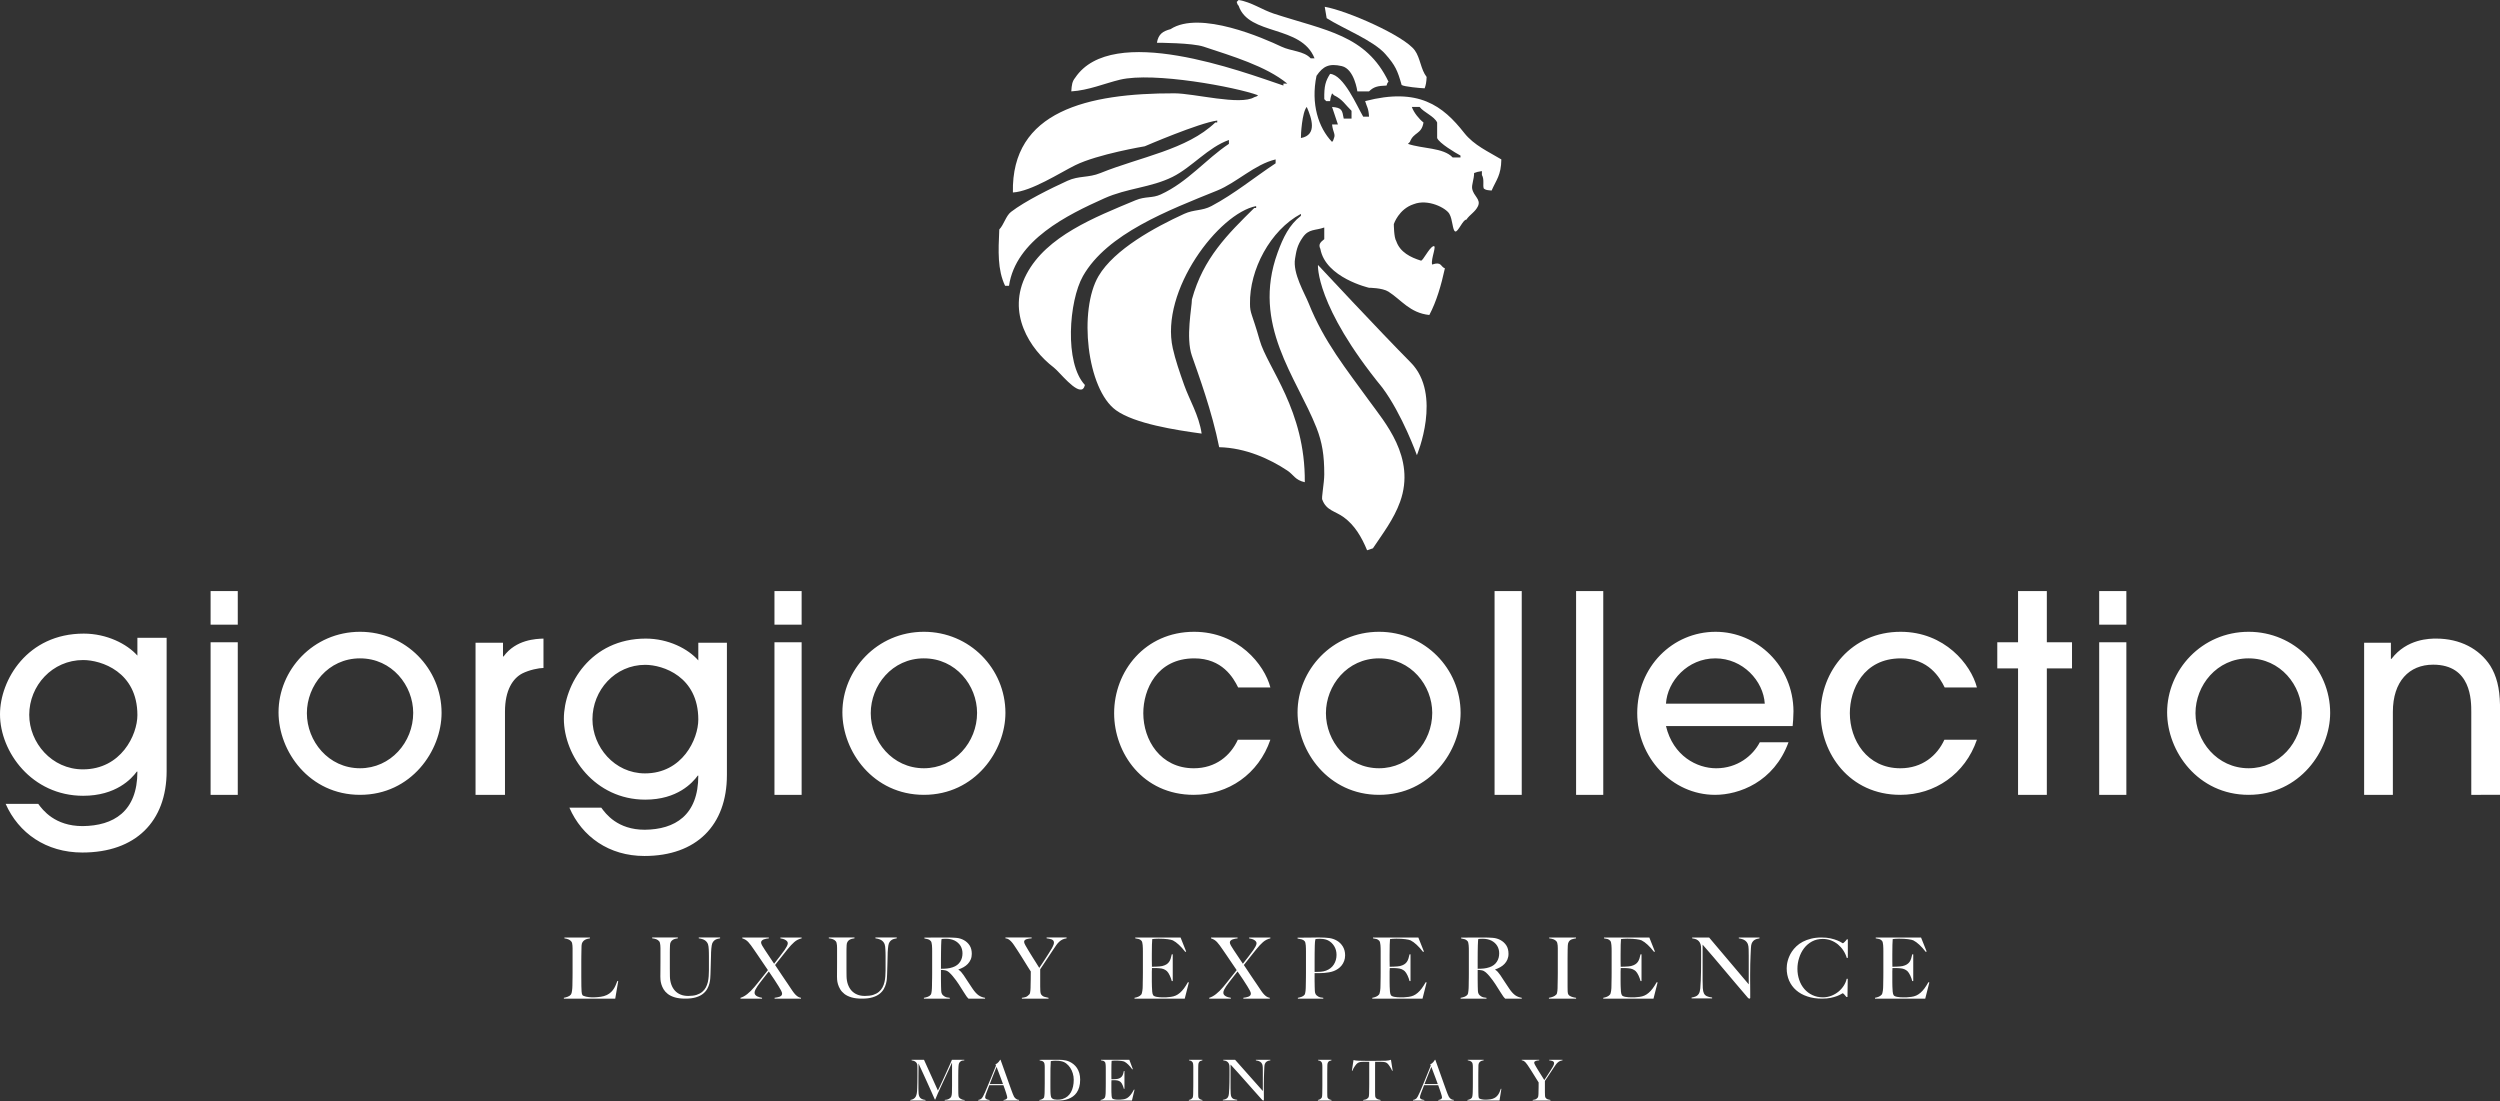
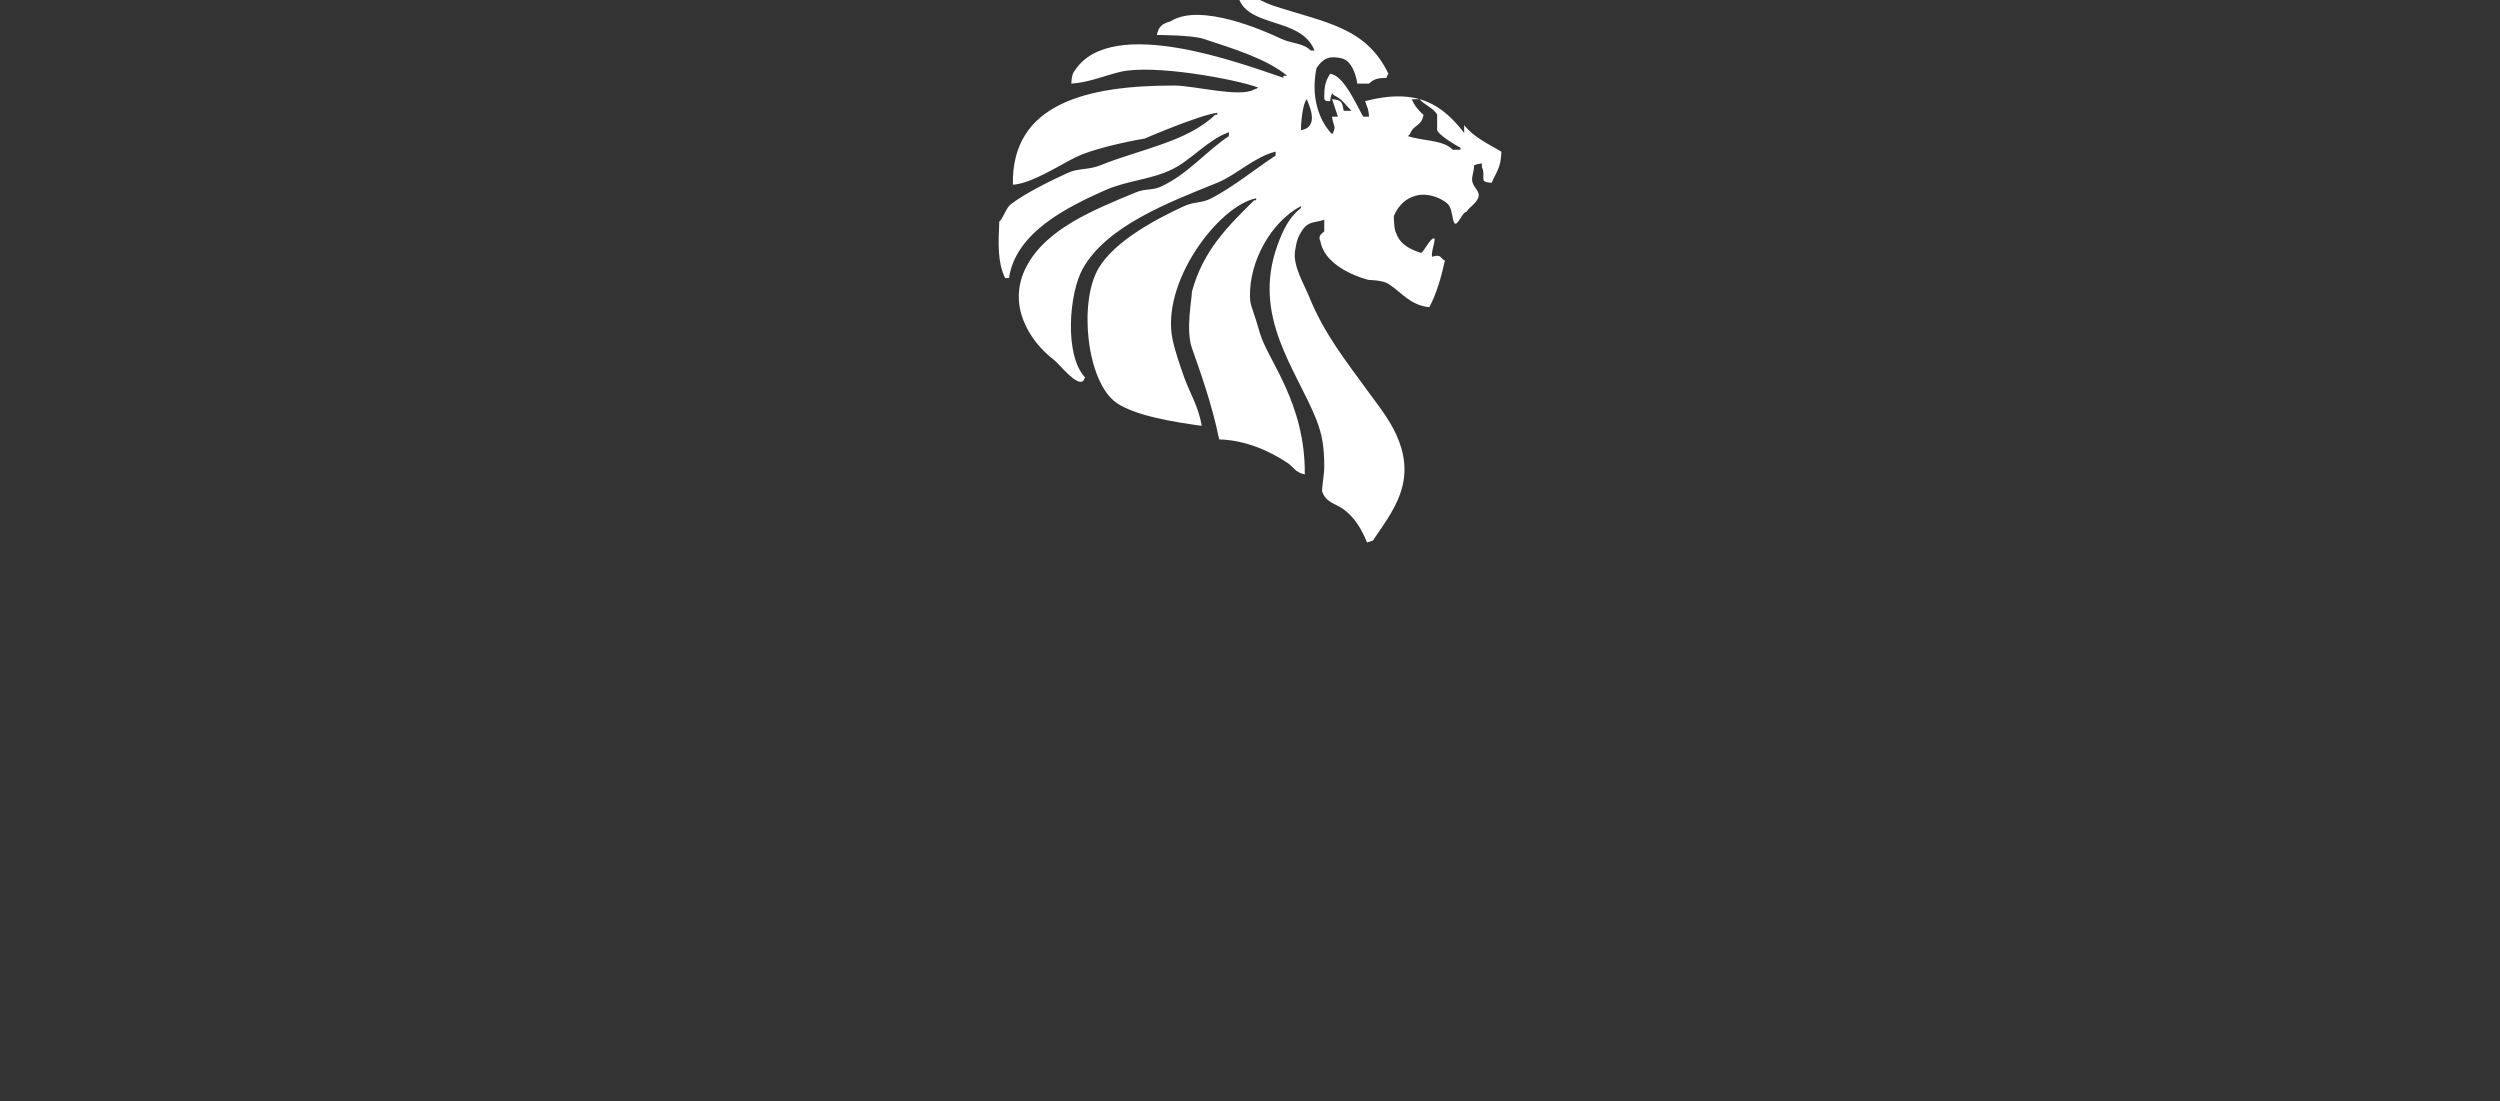
<svg xmlns="http://www.w3.org/2000/svg" width="370" height="163" viewBox="0 0 370 163">
  <rect x="0" y="0" width="370" height="163" fill="#333333" stroke="none" />
  <g fill="#FFF" fill-rule="evenodd">
-     <path d="M193.043 27.268c.097.293.192.588.287.88 5.313.102 5.402-1.468 7.747-4.104.02-.91.042-1.848-.283-2.346v-.584h-.862c-.552.451.033 1.598-.29 2.344-.315.739-1.3 1.601-1.723 2.344h-.86v-1.171c-2.07.333-2.617 1.677-4.016 2.637M202.972 27.333c-.507.792-.26 1.577-.88 2.198.189.542.06.309.295.63.046.08 5.062-3.66 6.743-4.398v-.627c-2.539-.011-5.138.608-6.158 2.197" />
-     <path d="M216.701 19.668c-3.159-4.016-6.748-6.76-14.66-4.704.27.92.499 1.006.575 2.302h-.863c-.916-1.55-2.873-6.185-4.899-6.333-.668 1.065-.896 1.751-.861 3.741l.287.29h.574c.087-.671.133-.715.29-1.152.093.096.19.191.288.289 1.286.614 1.662 1.401 2.595 2.301v1.15h-1.155c-.237-1.266-.25-1.6-1.728-1.725.288.862.574 1.725.866 2.59h-.866c.127 1.174.538 1.412.288 2.012-.182.505-.056.279-.288.577-2.024-2.123-3.16-5.631-2.302-9.782.972-1.432 1.872-1.872 3.742-1.44 1.871.432 2.303 3.741 2.303 3.741h1.729c.667-.656 1.252-.826 2.593-.863.182-.505.054-.282.288-.575-3.312-6.923-9.292-7.561-16.991-10.074-1.689-.552-3.313-1.71-5.186-2.013-.096.096-.195.19-.29.288.184.503.056.277.29.575 1.513 4.45 9.268 2.8 11.232 7.77h-.574c-1.006-1.105-2.863-1.036-4.323-1.728-2.53-1.199-12.06-5.426-16.416-2.59-1.145.31-1.79.72-2.018 2.014.192 0 5.207.007 6.915.576 4.215 1.403 9.223 2.872 12.383 5.468h-.573v.289c-6.08-2.045-25.334-9.343-30.821-1.153-.438.546-.514 1.034-.573 2.016 2.527-.146 4.942-1.184 7.198-1.728 4.98-1.199 17.185 1.094 20.45 2.304-.295.231-.079.1-.575.287-2.083 1.245-8.88-.57-11.81-.576-12.846-.02-24.16 2.606-23.906 14.677 2.723-.159 6.933-2.9 9.216-4.03 3.329-1.646 10.296-2.806 10.296-2.806s8.047-3.469 10.73-3.812v.288h-.29c-4.194 4.035-11.12 5.102-16.991 7.481-1.82.737-3.169.365-4.895 1.152-2.376 1.084-6.292 3.011-8.353 4.606-.747.576-1.057 1.911-1.727 2.589-.15 3.228-.275 5.968.861 8.345h.577c.994-6.772 8.652-10.502 14.114-12.951 3.37-1.511 6.882-1.58 10.08-3.164 2.863-1.42 5.278-4.39 8.352-5.469v.575c-3.424 2.272-6.072 5.64-10.08 7.483-1.299.597-2.252.241-3.746.865-6.079 2.533-13.162 5.309-16.128 10.933-3.021 5.739.517 11.14 4.033 13.814.825.626 3.323 3.916 4.32 3.164.232-.291.103-.077.291-.573-3.056-3.253-2.374-12.438-.29-16.116 3.559-6.286 12.677-9.75 19.871-12.662 2.862-1.158 5.55-3.88 8.643-4.607v.578c-3.078 2.03-6.094 4.522-9.506 6.33-1.386.735-2.543.47-4.031 1.151-4.307 1.974-10.333 5.24-12.672 9.21-2.962 5.027-1.755 16.724 2.59 19.857 2.756 1.983 8.81 2.929 12.67 3.452-.393-2.712-1.8-4.965-2.588-7.193-.668-1.881-1.3-3.72-1.682-5.43-1.914-8.53 6.826-19.994 12.336-21.046v.287h-.285c-3.892 3.846-7.553 7.408-9.22 13.527 0 1.15-.94 5.631 0 8.345.943 2.712 2.976 8.209 4.034 13.524 3.93.09 7.518 1.752 10.08 3.453.97.642 1.133 1.406 2.592 1.729.101-10.663-5.532-16.957-6.672-21.001-1.15-4.044-1.438-3.959-1.438-5.398-.098-5.032 3-10.895 7.536-13.316v.289c-1.714 1.32-2.628 3.188-3.455 5.465-3.88 10.659 2.82 18.433 5.76 25.901.853 2.175 1.156 4.103 1.15 6.908-.001 1.292-.453 3.552-.286 3.742.593 1.612 1.905 1.67 3.166 2.59 1.602 1.166 2.634 2.889 3.459 4.892.285-.098.572-.191.864-.289 1.406-2.122 3.094-4.29 4.029-6.906 2.347-6.565-2.326-11.797-4.608-14.965-3.347-4.646-6.639-8.656-8.93-14.39-.585-1.474-2.393-4.45-2.013-6.62.18-1.018.258-1.898 1.152-3.163.89-1.267 1.845-.961 3.168-1.438v1.725c-.62.482-.888.811-.577 1.44.763 4.273 7.2 5.756 7.2 5.756s1.973-.002 2.881.577c1.896 1.205 3.162 3.149 6.046 3.452 1.059-1.998 1.754-4.395 2.304-6.908-.667-.227-.458-1.058-1.89-.556-.232-.819.798-2.994.151-2.707-.648.289-1.523 2.213-1.814 2.123-1.501-.469-3.08-1.227-3.647-2.888-.355-.53-.358-2.52-.358-2.52s.72-2.227 2.95-2.949c2.1-.817 4.764.562 5.265 1.426.504.86.46 2.462.87 2.616.417.153 1.155-1.807 1.644-1.74.535-.792 1.306-1.122 1.729-2.013.46-1.028-.666-1.459-.865-2.59-.1-.546.29-1.418.287-2.303.434-.154.485-.194 1.154-.287v.576c.402.667.084 1.574.286 2.014.339.23.484.223 1.152.288.694-1.604 1.4-2.226 1.44-4.607-1.9-1.148-4.043-2.079-5.5-3.926m-24.164.761c-.02-.471.169-3.83.865-4.602.718 1.64 1.602 4.157-.865 4.602m23.615 2.88h-1.15c-1.374-1.484-4.51-1.277-6.624-2.016l.286-.287c.574-1.503 1.724-1.088 2.015-2.877-.65-.506-1.43-1.456-1.727-2.302h1.153c.626.811 2.166 1.378 2.594 2.302v2.3c.3.761 2.717 2.202 3.453 2.593" />
-     <path d="M205.048 8.02c1.455 1.663 1.78 2.384 2.396 4.561.373.245 2.673.461 3.404.49.175-.485.26-.884.293-1.682-.871-1.1-.93-2.8-1.743-3.928-1.559-2.174-10.067-5.898-13.338-6.456.094.562.19 1.123.286 1.684 2.416 1.54 6.929 3.296 8.702 5.33M195.057 39.212s-.418 5.98 9.53 18.16c2.942 3.94 5.113 9.992 5.113 9.992s3.784-8.97-.91-13.712c-4.694-4.74-13.733-14.44-13.733-14.44M91.054 147.799h-7.603v-.125c.196-.034.39-.09.585-.164.195-.076.347-.18.456-.314.039-.05.073-.124.102-.22.026-.097.05-.208.064-.332.016-.126.03-.259.041-.395.013-.138.018-.279.018-.41 0-.119.002-.275.006-.477.003-.2.009-.424.012-.661.003-.24.006-.485.006-.735v-3.609c0-.152-.006-.29-.018-.42-.011-.129-.029-.245-.052-.347-.026-.1-.061-.18-.107-.236-.112-.144-.26-.256-.445-.33-.186-.076-.38-.122-.586-.15v-.124h3.778v.125c-.101.015-.225.04-.367.073-.143.036-.277.09-.402.166-.128.074-.236.183-.328.32-.089.137-.139.318-.146.547-.009.29-.015.56-.018.802-.006.245-.009.482-.013.72-.003.232-.005.477-.005.727v2.29c0 .216.002.44.005.67.004.23.005.49.005.773.01.27.02.523.031.77.013.24.056.422.126.54.03.04.093.083.19.124.094.042.206.077.34.106.137.031.28.055.441.075.157.023.315.032.473.032.064 0 .163-.002.304-.005.136-.004.288-.014.456-.027.164-.012.334-.031.508-.056.173-.025.327-.058.464-.099.314-.093.577-.214.784-.366.212-.15.39-.324.541-.52.15-.197.277-.41.379-.643.102-.229.2-.472.297-.722l.119.039M105.832 139.109c-.183.117-.326.292-.427.532-.026.06-.05.153-.07.287-.021.132-.04.284-.058.459-.017.172-.028.355-.038.55-.008.194-.012.387-.012.576l-.033 1.19c-.01.44-.027.935-.044 1.49-.01.154-.021.355-.032.592-.012.242-.052.495-.122.765-.067.267-.175.537-.325.805-.148.268-.358.512-.631.73-.272.22-.619.391-1.043.521-.426.13-.947.193-1.567.193-.612 0-1.13-.06-1.55-.186-.42-.125-.765-.292-1.04-.502-.27-.212-.48-.442-.63-.694-.148-.253-.26-.502-.33-.742-.072-.248-.114-.468-.128-.67-.012-.205-.02-.354-.02-.454 0-.232.003-.534.008-.904.002-.374.007-.787.007-1.24v-2.095c0-.15-.007-.288-.02-.415-.014-.13-.033-.247-.057-.349-.026-.103-.065-.183-.114-.24-.122-.142-.266-.243-.44-.305-.174-.063-.373-.104-.594-.13v-.123h3.796v.123c-.116.016-.245.042-.382.073-.134.035-.258.086-.369.156-.11.07-.202.17-.279.292-.077.124-.12.281-.127.473-.01.213-.015.402-.02.57-.005.164-.005.323-.005.483v2.465c0 .19 0 .375.005.554.005.176.006.365.006.563.008.437.077.836.204 1.196s.306.664.535.918c.229.25.51.446.842.581.333.138.71.204 1.133.204.485 0 .895-.054 1.232-.159.335-.11.614-.257.839-.447.225-.19.404-.41.537-.658.13-.247.229-.512.293-.794.063-.28.106-.568.126-.86.021-.293.033-.582.033-.862v-2.108c0-.164-.004-.334-.007-.507-.005-.173-.01-.34-.017-.496-.01-.156-.024-.304-.041-.442-.017-.135-.043-.244-.075-.328-.085-.23-.233-.417-.44-.563-.207-.145-.517-.245-.925-.304v-.123h3.16v.123c-.313.042-.562.12-.744.236M117.557 139.421c-.314.272-.648.63-1.001 1.075-.136.168-.287.358-.451.566l-.5.629c-.17.21-.33.412-.482.607-.153.199-.29.373-.41.523.03.05.1.152.203.302.105.15.227.33.362.542l.446.669c.162.241.315.47.465.687l.403.592c.12.176.209.31.266.4.16.245.308.463.44.655.132.193.263.357.39.497.129.137.263.25.4.34.136.086.288.144.455.17v.124h-3.903v-.125c.111-.018.233-.037.36-.059.132-.02.25-.05.362-.093.114-.043.207-.1.279-.176.071-.075.108-.17.108-.289 0-.117-.054-.274-.157-.47-.105-.199-.226-.405-.362-.623-.184-.3-.396-.631-.631-.988-.237-.355-.508-.755-.814-1.2-.129.159-.27.335-.422.528-.153.193-.306.39-.458.585-.154.198-.3.387-.44.572-.14.185-.258.348-.356.49-.113.168-.213.337-.3.502-.09.17-.133.328-.133.478 0 .117.036.222.11.31.072.087.163.16.276.22.112.057.233.104.36.137.13.032.25.058.362.076v.125h-3.192v-.125c.321-.094.654-.274 1-.548.346-.27.699-.623 1.06-1.05.12-.14.27-.324.447-.546.176-.223.36-.452.552-.69.195-.241.38-.472.555-.698.177-.227.326-.416.446-.567-.047-.065-.159-.227-.33-.483l-.585-.862c-.219-.319-.43-.632-.644-.95-.215-.313-.385-.563-.513-.747-.168-.242-.319-.456-.451-.64-.134-.184-.263-.342-.387-.472-.123-.13-.258-.24-.396-.328-.142-.087-.305-.16-.49-.218v-.125h3.929v.125c-.106.009-.226.025-.362.05-.137.023-.26.058-.374.1-.112.042-.208.1-.288.176-.08.078-.12.172-.12.289 0 .118.055.272.169.465.11.193.24.398.384.615l.615.925.758 1.139c.266-.319.537-.667.814-1.046.278-.375.52-.702.73-.979.096-.134.2-.302.312-.503.112-.199.17-.37.17-.503 0-.118-.038-.217-.114-.3-.077-.086-.17-.156-.28-.216-.106-.058-.227-.104-.354-.139-.13-.032-.244-.058-.35-.073v-.125h3.146v.125c-.41.091-.771.274-1.084.546M131.973 139.109c-.18.117-.325.292-.426.532-.027.06-.05.153-.07.287-.022.132-.041.284-.058.459-.017.172-.03.355-.039.55-.007.194-.014.387-.014.576-.007.357-.019.755-.03 1.19-.011.44-.027.935-.045 1.49-.007.154-.02.355-.032.592-.011.242-.052.495-.122.765-.067.267-.175.537-.325.805-.147.268-.358.512-.629.73-.271.22-.62.391-1.045.521-.426.13-.949.193-1.568.193-.61 0-1.129-.06-1.548-.186-.42-.125-.768-.292-1.04-.502-.27-.212-.48-.442-.629-.694-.15-.253-.26-.502-.332-.742-.072-.248-.114-.468-.128-.67-.013-.205-.019-.354-.019-.454 0-.232.002-.534.006-.904.006-.374.006-.787.006-1.24v-2.095c0-.15-.006-.288-.017-.415-.015-.13-.034-.247-.058-.349-.026-.103-.064-.183-.114-.24-.12-.142-.267-.243-.44-.305-.174-.063-.374-.104-.594-.13v-.123h3.8v.123c-.121.016-.246.042-.385.073-.135.035-.258.086-.367.156-.113.07-.205.17-.282.292-.075.124-.117.281-.127.473-.01.213-.015.402-.021.57-.004.164-.004.323-.004.483v2.465c0 .19 0 .375.004.554.006.176.007.365.007.563.009.437.077.836.204 1.196.13.36.306.664.535.918.23.25.51.446.842.581.333.138.71.204 1.133.204.486 0 .895-.054 1.232-.159.335-.11.617-.257.841-.447.224-.19.402-.41.533-.658.134-.247.231-.512.295-.794.065-.28.107-.568.126-.86.022-.293.034-.582.034-.862v-2.108c0-.164-.005-.334-.008-.507-.004-.173-.01-.34-.02-.496-.007-.156-.02-.304-.036-.442-.018-.135-.045-.244-.076-.328-.086-.23-.234-.417-.44-.563-.208-.145-.518-.245-.923-.304v-.123h3.157v.123c-.313.042-.561.12-.744.236M143.335 147.799c-.07-.074-.126-.13-.157-.17-.032-.038-.066-.082-.108-.131-.04-.051-.09-.123-.148-.22-.059-.095-.154-.242-.283-.435-.15-.23-.285-.444-.4-.633-.116-.187-.234-.373-.353-.557-.119-.183-.25-.37-.388-.558-.14-.19-.306-.4-.499-.635-.158-.192-.331-.371-.52-.54-.187-.168-.385-.271-.59-.313-.154-.032-.27-.05-.349-.05-.07 0-.163-.003-.278-.012v1.416c0 .404.006.744.014 1.016.01.27.015.5.024.693.008.192.054.351.133.478.063.108.187.218.37.33.184.113.438.179.765.197v.124h-3.829v-.124c.2-.035.391-.086.576-.152.182-.067.324-.167.428-.3.04-.05.074-.127.097-.228.023-.1.043-.212.055-.336.01-.129.022-.261.029-.4.008-.146.012-.286.012-.418 0-.118.002-.274.005-.476.004-.2.01-.423.014-.66.003-.239.005-.484.005-.734v-3.178c0-.15-.002-.3-.005-.456-.004-.154-.014-.3-.025-.44-.011-.138-.032-.264-.062-.377-.026-.111-.064-.193-.113-.242-.12-.136-.25-.227-.399-.27-.148-.047-.33-.086-.547-.121v-.124h.492c.271 0 .58-.002.923-.008.344-.004.686-.005 1.028-.005h.838c.534 0 1.009.017 1.425.05.414.035.792.146 1.137.337.352.194.633.455.85.786.216.332.322.747.322 1.248 0 .311-.053.587-.161.836-.108.245-.251.464-.43.652-.179.186-.389.35-.628.484-.24.134-.491.244-.755.338v.037c.136.076.267.186.396.326.127.144.25.302.37.478.209.32.433.66.676 1.028.243.37.462.696.653.981.295.435.582.751.861.955.28.2.607.329.982.389v.124h-2.453zm-1.184-7.82c-.201-.326-.492-.585-.875-.78-.192-.09-.393-.158-.604-.2-.212-.04-.435-.063-.666-.063-.166 0-.304.006-.407.014l-.237.023c-.008.052-.018.097-.028.132-.007.04-.01.085-.017.144-.003.062-.007.142-.01.247-.005.104-.012.252-.019.446-.007.293-.014.623-.017.992-.005.367-.009.723-.009 1.067v1.379c.33 0 .635-.013.92-.042.28-.03.554-.092.817-.182.256-.085.475-.196.66-.34.184-.141.334-.302.45-.485.114-.179.198-.37.257-.582.055-.21.082-.428.082-.651 0-.42-.1-.793-.297-1.12zM157.239 139.05c-.17.083-.329.193-.474.328-.145.133-.283.29-.416.477-.13.185-.276.392-.428.628-.102.16-.246.376-.429.647-.183.273-.371.556-.563.85-.19.292-.379.573-.556.841-.18.27-.321.478-.423.63v2.523c0 .247.005.483.019.713.013.23.052.393.121.486.128.183.295.304.499.362.205.058.403.105.59.14v.124h-3.94v-.124c.22-.026.413-.066.58-.12.166-.057.343-.188.53-.396.045-.044.075-.115.097-.215.02-.101.038-.213.052-.339.011-.126.02-.26.025-.403.004-.142.006-.28.006-.414.008-.236.016-.512.019-.836.004-.321.008-.715.008-1.176-.019-.024-.07-.104-.154-.237l-.314-.497c-.123-.199-.26-.417-.41-.662-.148-.242-.297-.479-.44-.708-.147-.23-.282-.45-.412-.648-.126-.201-.233-.365-.318-.492-.163-.241-.312-.465-.441-.664-.135-.203-.267-.373-.404-.516-.136-.143-.271-.256-.402-.34-.134-.08-.284-.129-.457-.139v-.123h3.88v.123c-.128.01-.258.02-.385.04-.127.019-.247.042-.358.08-.112.038-.202.086-.269.152-.068.06-.104.147-.104.257 0 .109.065.275.188.497.124.22.253.447.39.671.094.15.202.336.333.547.127.213.269.442.421.679.155.24.312.483.467.737.157.251.304.49.443.715.11-.158.246-.36.408-.61l.493-.752c.168-.257.323-.502.473-.737.15-.234.262-.42.34-.554.043-.066.09-.143.141-.23.05-.088.101-.183.145-.279.049-.095.09-.192.123-.293.035-.104.051-.195.051-.278 0-.133-.034-.237-.102-.315-.068-.076-.156-.133-.26-.176-.11-.04-.226-.073-.354-.091-.128-.024-.252-.043-.37-.06v-.123h2.955v.123c-.24.036-.444.093-.614.177M175.342 147.799h-7.434v-.125c.202-.034.39-.09.563-.164.176-.076.318-.18.433-.314.04-.05.071-.124.095-.22.025-.097.048-.208.068-.332.02-.126.035-.259.044-.395.005-.138.011-.279.011-.41 0-.119.002-.275.005-.477.004-.2.01-.424.014-.661.003-.24.007-.485.007-.735v-3.183c0-.15-.004-.302-.007-.463-.004-.16-.014-.31-.026-.452-.011-.145-.032-.27-.061-.384-.028-.113-.066-.195-.115-.247-.122-.132-.25-.218-.388-.257-.138-.037-.317-.07-.535-.105v-.125h6.708l.824 2.072-.121.064c-.656-.846-1.272-1.416-1.846-1.712-.138-.066-.393-.123-.765-.174-.374-.052-.828-.076-1.361-.076-.172 0-.347.007-.53.02-.181.013-.315.027-.393.043-.018.133-.032.412-.045.83-.01.42-.017.904-.017 1.458v.805c0 .216.003.397.008.534.002.14.006.245.006.32v.139h.241c.122 0 .262-.003.42-.013.157-.007.317-.019.473-.03.157-.012.29-.03.395-.056.243-.061.446-.142.608-.24.16-.1.294-.222.395-.365.101-.142.184-.308.244-.497.059-.189.113-.399.163-.634h.144v3.958h-.144c-.066-.266-.163-.544-.299-.828-.134-.284-.271-.5-.418-.642-.13-.117-.286-.214-.466-.29-.184-.075-.397-.12-.64-.136-.122-.01-.223-.017-.303-.02-.081-.003-.162-.007-.244-.007h-.558c-.017.116-.025.29-.025.515v1.51c0 .133.003.264.008.384.002.122.006.222.006.307.005.27.021.522.042.761.018.238.066.417.14.535.073.115.247.2.522.251.274.048.575.074.897.074.138 0 .314-.004.53-.01.213-.011.439-.031.674-.064.258-.034.497-.099.717-.195.218-.096.43-.234.632-.41.201-.175.398-.393.59-.647.19-.256.383-.564.587-.922l.136.036M198.933 142.221c-.093.254-.217.475-.37.665-.153.192-.33.356-.535.498-.202.136-.409.247-.622.329-.22.085-.455.147-.705.19-.251.038-.502.073-.758.095-.253.019-.504.03-.743.03h-.64v1.176c0 .144.004.275.008.397.004.12.005.252.005.394l.024.689c.007.192.053.35.13.478.064.106.185.215.365.323.179.109.429.17.752.19v.124h-3.76v-.123c.196-.034.382-.086.564-.153.181-.066.32-.166.423-.3.038-.05.07-.127.091-.227.027-.1.044-.212.057-.336.011-.127.02-.26.028-.401.008-.144.01-.283.01-.414 0-.118.004-.275.009-.477.003-.2.009-.42.01-.657.006-.239.006-.485.006-.734v-3.172c0-.15 0-.3-.006-.456-.001-.154-.01-.299-.023-.436-.012-.14-.031-.267-.057-.38-.03-.11-.068-.19-.115-.241-.117-.135-.266-.225-.452-.27-.183-.047-.382-.085-.591-.12v-.125h.282c.146 0 .32 0 .52-.006.2-.004.417-.005.652-.005.238 0 .468-.002.701-.007.232-.007.446-.009.653-.009h.527c.516 0 .977.03 1.374.083.4.057.776.185 1.13.395.344.2.63.485.858.85.224.37.341.806.341 1.306 0 .308-.05.589-.143.837m-1.473-2.19c-.232-.377-.536-.66-.914-.854-.185-.09-.385-.156-.595-.188-.212-.032-.433-.049-.66-.049-.164 0-.293.007-.382.02-.09.01-.162.021-.218.029-.007.053-.017.094-.027.131-.012.04-.025.084-.031.144-.008.06-.018.14-.024.246-.009.104-.017.25-.022.445-.007.292-.015.647-.02 1.064-.003.418-.006.829-.006 1.227v1.605c.322 0 .623-.01.906-.031.282-.021.545-.077.788-.168.501-.186.885-.486 1.151-.91.269-.422.399-.894.399-1.422 0-.485-.114-.913-.345-1.289M210.533 147.799h-7.435v-.125c.204-.034.39-.09.564-.164.176-.076.318-.18.432-.314.039-.05.073-.124.096-.22.026-.097.047-.208.068-.332.02-.126.034-.259.043-.395.007-.138.011-.279.011-.41 0-.119.005-.275.008-.477l.012-.661c.003-.24.005-.485.005-.735v-3.183c0-.15-.002-.302-.005-.463-.004-.16-.012-.31-.024-.452-.014-.145-.035-.27-.063-.384-.028-.113-.066-.195-.115-.247-.12-.132-.249-.218-.389-.257-.138-.037-.314-.07-.534-.105v-.125h6.707l.825 2.072-.119.064c-.66-.846-1.275-1.416-1.85-1.712-.135-.066-.39-.123-.763-.174-.374-.052-.828-.076-1.361-.076-.17 0-.348.007-.53.02-.181.013-.315.027-.393.043-.018.133-.033.412-.045.83-.01.42-.017.904-.017 1.458v.805c0 .216.002.397.007.534.004.14.004.245.004.32v.139h.246c.12 0 .26-.003.419-.013.158-.007.314-.019.471-.03.16-.012.29-.03.395-.056.246-.061.447-.142.606-.24.164-.1.295-.222.397-.365.1-.142.183-.308.243-.497s.115-.399.165-.634h.143v3.958h-.143c-.066-.266-.165-.544-.299-.828-.134-.284-.272-.5-.419-.642-.131-.117-.285-.214-.466-.29-.184-.075-.397-.12-.64-.136-.12-.01-.222-.017-.302-.02-.08-.003-.161-.007-.244-.007h-.559c-.016.116-.024.29-.024.515v1.51c0 .133.002.264.007.384.004.122.004.222.004.307.006.27.024.522.043.761.02.238.066.417.141.535.072.115.246.2.523.251.274.048.575.074.897.074.14 0 .313-.004.528-.01.218-.011.44-.031.679-.064.254-.034.496-.099.712-.195.22-.096.432-.234.632-.41.205-.175.4-.393.592-.647.19-.256.382-.564.588-.922l.134.036M222.766 147.799c-.073-.074-.126-.13-.158-.17l-.108-.131c-.038-.051-.089-.123-.147-.22-.06-.095-.156-.242-.285-.435-.148-.23-.283-.444-.4-.633-.115-.187-.232-.373-.353-.557-.119-.183-.247-.37-.387-.558-.138-.19-.305-.4-.496-.635-.161-.192-.335-.371-.52-.54-.192-.168-.387-.271-.595-.313-.152-.032-.267-.05-.346-.05-.073 0-.163-.003-.277-.012v1.416c0 .404.004.744.012 1.016l.023.693c.01.192.054.351.134.478.065.108.187.218.369.33.185.113.44.179.767.197v.124h-3.83v-.124c.201-.035.391-.086.575-.152.183-.067.327-.167.43-.3.04-.05.072-.127.098-.228.023-.1.043-.212.051-.336.014-.129.022-.261.032-.4.006-.146.012-.286.012-.418 0-.118.002-.274.005-.476.004-.2.01-.423.013-.66.004-.239.004-.484.004-.734v-3.178c0-.15 0-.3-.004-.456-.004-.154-.013-.3-.025-.44-.01-.138-.032-.264-.058-.377-.028-.111-.067-.193-.118-.242-.117-.136-.25-.227-.398-.27-.148-.047-.33-.086-.543-.121v-.124h.49c.27 0 .577-.002.92-.008.343-.004.687-.005 1.03-.005h.838c.533 0 1.008.017 1.424.05.415.035.795.146 1.137.337.352.194.635.455.852.786.215.332.321.747.321 1.248 0 .311-.057.587-.163.836-.106.245-.249.464-.43.652-.179.186-.387.35-.63.484-.235.134-.488.244-.752.338v.037c.137.076.267.186.395.326.13.144.252.302.372.478l.675 1.028c.246.37.46.696.654.981.293.435.581.751.86.955.28.2.607.329.981.389v.124h-2.451zm-1.187-7.82c-.199-.326-.49-.585-.873-.78-.19-.09-.393-.158-.606-.2-.209-.04-.43-.063-.664-.063-.166 0-.305.006-.406.014l-.238.023c-.01.052-.017.097-.025.132-.01.04-.013.085-.017.144-.007.062-.007.142-.011.247-.008.104-.013.252-.021.446-.007.293-.012.623-.018.992-.004.367-.006.723-.006 1.067v1.379c.326 0 .634-.013.916-.042.283-.03.557-.092.822-.182.252-.085.472-.196.657-.34.186-.141.333-.302.447-.485.117-.179.204-.37.261-.582.054-.21.083-.428.083-.651 0-.42-.1-.793-.3-1.12zM229.24 147.799v-.125c.219-.034.426-.09.616-.164.191-.076.353-.184.486-.326.043-.05.077-.123.097-.213.025-.093.042-.203.055-.327.016-.126.022-.259.026-.395.003-.138.005-.279.005-.41 0-.119.002-.275.01-.477.002-.2.008-.424.012-.661.006-.24.007-.485.007-.735v-3.632c0-.152-.007-.294-.019-.422-.015-.131-.034-.25-.061-.354-.027-.103-.068-.183-.12-.242-.123-.145-.277-.246-.46-.31-.178-.063-.384-.104-.614-.131v-.125h3.97v.125c-.186.027-.387.071-.6.138-.212.066-.375.2-.491.403-.08.142-.118.32-.126.539-.004.217-.01.425-.02.616 0 .21-.001.417-.007.625-.002.203-.005.411-.005.618v4.212c0 .244.005.477.013.707.009.222.048.381.12.476.105.143.275.251.504.327.23.074.439.12.623.138v.125M244.718 147.799h-7.435v-.125c.204-.034.39-.09.566-.164.173-.076.315-.18.429-.314.043-.05.076-.124.098-.22.025-.097.048-.208.07-.332.019-.126.03-.259.04-.395.007-.138.01-.279.01-.41 0-.119.004-.275.007-.477.003-.2.01-.424.014-.661.005-.24.005-.485.005-.735v-3.183c0-.15 0-.302-.005-.463-.004-.16-.014-.31-.027-.452-.01-.145-.032-.27-.058-.384-.029-.113-.067-.195-.115-.247-.123-.132-.252-.218-.388-.257-.139-.037-.318-.07-.536-.105v-.125h6.707l.826 2.072-.121.064c-.658-.846-1.273-1.416-1.849-1.712-.137-.066-.392-.123-.765-.174-.373-.052-.825-.076-1.361-.076-.17 0-.346.007-.529.02-.182.013-.314.027-.392.043-.019.133-.032.412-.046.83-.01.42-.015.904-.015 1.458v.805c0 .216.002.397.005.534.005.14.007.245.007.32v.139h.242c.12 0 .262-.003.42-.013.158-.007.315-.019.473-.03.157-.012.288-.03.395-.056.243-.061.445-.142.606-.24.16-.1.295-.222.397-.365.099-.142.182-.308.243-.497.058-.189.113-.399.163-.634h.147v3.958h-.147c-.064-.266-.163-.544-.297-.828-.137-.284-.274-.5-.421-.642-.128-.117-.284-.214-.466-.29-.184-.075-.396-.12-.638-.136-.12-.01-.225-.017-.305-.02-.08-.003-.16-.007-.242-.007h-.559c-.017.116-.023.29-.023.515v1.51c0 .133.002.264.005.384.005.122.007.222.007.307.005.27.022.522.04.761.023.238.068.417.141.535.07.115.245.2.522.251.274.048.575.074.899.074.138 0 .311-.004.528-.01.216-.011.44-.031.676-.064.256-.034.497-.099.714-.195.218-.096.43-.234.634-.41.203-.175.398-.393.59-.647.189-.256.387-.564.59-.922l.132.036M259.673 139.112c-.188.118-.33.296-.429.537-.057.127-.093.359-.109.697-.019.335-.034.697-.052 1.081-.015.358-.03.783-.044 1.27-.01.49-.017 1.013-.017 1.57v.805c0 .288.002.59.006.893.004.304.006.606.006.907v.814c0 .034-.01.06-.032.081-.019.021-.05.032-.091.032-.067 0-.141-.042-.221-.125-.703-.819-1.342-1.57-1.919-2.254l-1.65-1.956c-.524-.625-1.036-1.232-1.54-1.823-.503-.592-1.034-1.206-1.595-1.84v5.281c0 .426.01.811.03 1.152.02.343.072.596.155.762.091.195.232.337.428.432.188.096.458.165.796.208v.124h-3.042v-.124c.199-.025.396-.079.594-.158.197-.078.352-.209.471-.394.114-.174.187-.432.22-.775.034-.342.056-.751.076-1.227.016-.358.027-.783.036-1.27.009-.489.013-1.012.013-1.57v-1.53c0-.163-.004-.366-.013-.612-.023-.238-.082-.441-.172-.595-.091-.153-.198-.275-.323-.361-.124-.09-.258-.148-.402-.188-.145-.037-.282-.065-.414-.082v-.124h2.51l5.864 6.934v-4.257c0-.332-.005-.654-.014-.957-.007-.304-.043-.543-.11-.72-.083-.233-.23-.421-.438-.57-.212-.145-.515-.246-.909-.306v-.124h3.066v.124c-.309.043-.552.122-.735.238M273.323 141.775c-.112-.392-.283-.759-.507-1.101-.222-.343-.489-.64-.792-.894-.308-.252-.654-.453-1.035-.6-.387-.146-.796-.218-1.226-.218-.596 0-1.127.124-1.592.377-.467.255-.855.587-1.173 1.004-.313.414-.556.886-.721 1.413-.172.526-.258 1.068-.258 1.622 0 .589.09 1.137.269 1.651.173.515.427.963.756 1.343.327.38.726.679 1.191.9.465.22.985.332 1.552.332.449 0 .871-.078 1.264-.234.392-.155.742-.36 1.048-.611.305-.254.566-.544.778-.877.211-.33.353-.669.432-1.021h.156l-.039 2.693h-.155c-.102-.138-.212-.265-.324-.379-.112-.115-.19-.174-.233-.174-.017 0-.093.045-.233.129-.138.087-.336.18-.595.284-.258.1-.576.19-.945.269-.37.078-.799.116-1.281.116-.803 0-1.53-.108-2.176-.326-.648-.215-1.196-.52-1.652-.919-.452-.392-.798-.867-1.042-1.417-.24-.55-.36-1.16-.36-1.82 0-.147.01-.314.032-.502.023-.186.059-.387.116-.6.057-.21.132-.433.233-.666.099-.233.225-.466.383-.707.18-.274.405-.541.672-.792.268-.255.582-.477.945-.67.363-.191.772-.343 1.23-.456.458-.116.97-.174 1.54-.174.519 0 .972.045 1.36.136.387.09.714.187.97.294.26.104.457.204.595.295.14.087.218.132.235.132.017 0 .048-.017.096-.053.048-.038.1-.082.156-.138.055-.051.115-.112.176-.182.06-.069.117-.139.17-.214h.14v2.743M284.935 147.799H277.5v-.125c.202-.034.389-.09.565-.164.173-.076.313-.18.432-.314.038-.05.072-.124.095-.22.026-.097.047-.208.068-.332.02-.126.032-.259.04-.395.009-.138.013-.279.013-.41 0-.119.004-.275.007-.477.003-.2.006-.424.012-.661.003-.24.005-.485.005-.735v-3.183c0-.15-.002-.302-.005-.463-.006-.16-.012-.31-.025-.452-.012-.145-.032-.27-.06-.384-.03-.113-.066-.195-.114-.247-.122-.132-.254-.218-.39-.257-.14-.037-.318-.07-.536-.105v-.125h6.708l.828 2.072-.124.064c-.658-.846-1.27-1.416-1.846-1.712-.137-.066-.392-.123-.767-.174-.371-.052-.824-.076-1.359-.076-.17 0-.346.007-.53.02-.181.013-.313.027-.394.043-.016.133-.03.412-.043.83-.01.42-.016.904-.016 1.458v.805c0 .216 0 .397.005.534.003.14.005.245.005.32v.139h.245c.12 0 .261-.003.418-.013.156-.007.317-.019.475-.03.156-.012.288-.03.392-.056.244-.061.447-.142.608-.24.16-.1.293-.222.398-.365.099-.142.18-.308.24-.497s.115-.399.163-.634h.148v3.958h-.148c-.063-.266-.163-.544-.295-.828-.135-.284-.275-.5-.421-.642-.13-.117-.285-.214-.466-.29-.183-.075-.396-.12-.638-.136-.122-.01-.224-.017-.307-.02-.078-.003-.159-.007-.24-.007h-.56c-.017.116-.022.29-.022.515v1.51c0 .133 0 .264.005.384.003.122.005.222.005.307.006.27.024.522.043.761.02.238.068.417.138.535.073.115.246.2.525.251.276.048.574.074.899.074.138 0 .31-.004.528-.01.213-.011.439-.031.674-.064.258-.034.5-.099.716-.195.219-.096.43-.234.634-.41.203-.175.399-.393.59-.647.187-.256.384-.564.587-.922l.135.036M24.662 114.11c0 7.497-4.616 12.064-12.475 12.064-5.366 0-9.442-2.878-11.353-7.205h4.823c.665.91 2.453 3.295 6.57 3.295 4.573-.042 8.108-2.142 8.108-8.07h-.083c-.789 1.07-3.074 3.583-7.942 3.583C4.7 117.777 0 111.27 0 105.714c0-5.065 4.034-11.94 12.394-11.94 3.41 0 6.403 1.522 7.94 3.252V94.39h4.328v19.72zM12.31 97.685c-4.573 0-7.984 3.788-7.984 8.11 0 4.118 3.326 8.07 7.943 8.07 5.655 0 8.066-5.103 8.066-8.029 0-6.422-5.364-8.15-8.025-8.15zM31.168 92.446h4.022v-4.973h-4.022v4.973zm0 25.19h4.022V95.054h-4.022v22.582zM53.288 117.636c-7.506 0-12.065-6.418-12.065-12.211 0-6.25 5.124-11.92 12.065-11.92 6.779 0 12.065 5.463 12.065 12.003 0 5.586-4.48 12.128-12.065 12.128m0-20.199c-4.722 0-7.87 4.014-7.87 8.113 0 4.137 3.187 8.152 7.87 8.152 4.52 0 7.866-3.85 7.866-8.194 0-4.057-3.146-8.07-7.866-8.07M70.38 117.636V95.12h4.064v2.033h.084c1.843-2.52 4.817-2.603 5.907-2.642v4.348c-.672 0-2.095.286-3.141.813-1.382.73-2.557 2.44-2.557 5.647v12.317M107.582 114.705c0 7.444-4.516 11.98-12.206 11.98-5.25 0-9.238-2.858-11.108-7.155h4.719c.65.903 2.401 3.272 6.43 3.272 4.474-.041 7.932-2.127 7.932-8.013h-.08c-.773 1.061-3.01 3.558-7.772 3.558-7.447 0-12.046-6.462-12.046-11.98 0-5.029 3.948-11.856 12.127-11.856 3.338 0 6.267 1.512 7.771 3.23v-2.616h4.233v19.58zm-12.085-16.31c-4.474 0-7.814 3.762-7.814 8.054 0 4.089 3.256 8.012 7.774 8.012 5.533 0 7.892-5.066 7.892-7.972 0-6.377-5.248-8.093-7.852-8.093zM114.62 92.446h4.021v-4.973h-4.021v4.973zm0 25.19h4.021V95.054h-4.021v22.582zM136.74 117.636c-7.504 0-12.066-6.418-12.066-12.211 0-6.25 5.125-11.92 12.065-11.92 6.78 0 12.065 5.463 12.065 12.003 0 5.586-4.479 12.128-12.065 12.128m0-20.199c-4.72 0-7.867 4.014-7.867 8.113 0 4.137 3.187 8.152 7.867 8.152 4.52 0 7.868-3.85 7.868-8.194 0-4.057-3.148-8.07-7.868-8.07M183.242 101.74c-.706-1.447-2.366-4.302-6.477-4.302-5.563 0-7.557 4.634-7.557 8.113 0 3.972 2.532 8.153 7.474 8.153 3.24 0 5.44-1.864 6.518-4.224h4.816c-1.743 5.091-6.226 8.156-11.334 8.156-7.556 0-11.79-6.17-11.79-12.085 0-6.209 4.565-12.046 11.832-12.046 6.518 0 10.418 4.843 11.292 8.235M204.102 117.636c-7.502 0-12.064-6.418-12.064-12.211 0-6.25 5.127-11.92 12.064-11.92 6.781 0 12.066 5.463 12.066 12.003 0 5.586-4.478 12.128-12.066 12.128m0-20.199c-4.719 0-7.865 4.014-7.865 8.113 0 4.137 3.187 8.152 7.865 8.152 4.52 0 7.87-3.85 7.87-8.194 0-4.057-3.148-8.07-7.87-8.07M233.261 117.636L237.283 117.636 237.283 87.473 233.261 87.473zM246.562 107.453c1.06 4.43 4.572 6.251 7.434 6.251 3.145 0 5.433-1.863 6.455-3.85h4.248c-2.167 5.921-7.353 7.782-10.868 7.782-6.412 0-11.521-5.59-11.521-12.084 0-6.872 5.23-12.047 11.603-12.047 6.13 0 11.48 5.053 11.522 11.756 0 .745-.084 1.902-.125 2.192h-18.748zm14.624-3.31c-.203-3.352-3.227-6.706-7.315-6.706-4.084 0-7.106 3.354-7.309 6.706h14.624zM287.81 101.74c-.707-1.447-2.369-4.302-6.479-4.302-5.562 0-7.555 4.634-7.555 8.113 0 3.972 2.534 8.153 7.473 8.153 3.236 0 5.442-1.864 6.52-4.224h4.813c-1.742 5.091-6.228 8.156-11.333 8.156-7.556 0-11.792-6.17-11.792-12.085 0-6.209 4.568-12.046 11.833-12.046 6.52 0 10.42 4.843 11.292 8.235M302.931 117.636L298.671 117.636 298.671 98.925 295.598 98.925 295.598 95.055 298.671 95.055 298.671 87.473 302.931 87.473 302.931 95.055 306.658 95.055 306.658 98.925 302.931 98.925M310.68 92.446h4.021v-4.973h-4.022v4.973zm0 25.19h4.021V95.054h-4.022v22.582zM332.799 117.636c-7.505 0-12.065-6.418-12.065-12.211 0-6.25 5.124-11.92 12.065-11.92 6.78 0 12.065 5.463 12.065 12.003 0 5.586-4.482 12.128-12.065 12.128m0-20.199c-4.722 0-7.867 4.014-7.867 8.113 0 4.137 3.187 8.152 7.867 8.152 4.52 0 7.869-3.85 7.869-8.194 0-4.057-3.147-8.07-7.87-8.07M365.75 117.636v-12.234c0-1.746 0-7.03-5.642-7.03-3.556 0-5.964 2.477-5.964 6.99v12.274h-4.253V95.12h3.961v2.397h.084c2.29-3.006 5.723-3.006 6.62-3.006 3.517 0 6.379 1.504 8.011 4.023.902 1.463 1.39 3.25 1.433 5.771v13.33M186.933 139.423c-.313.272-.646.632-1.001 1.077-.136.165-.287.355-.452.563-.164.209-.33.419-.5.628-.17.211-.329.413-.48.61-.154.198-.29.37-.411.52.032.05.1.154.205.304.102.148.225.332.362.54.136.206.284.433.444.67l.464.687c.15.216.286.414.404.592.122.173.21.308.267.398.159.245.305.462.44.656.132.191.262.357.39.495.127.14.26.252.398.34.135.086.288.145.46.17v.126h-3.907v-.127c.111-.014.232-.034.362-.054.13-.022.25-.055.36-.098.113-.04.206-.1.278-.174.072-.077.11-.17.11-.29 0-.117-.053-.273-.157-.469-.107-.198-.224-.404-.363-.622-.185-.303-.394-.632-.63-.987-.24-.357-.51-.758-.817-1.2-.126.159-.268.335-.419.527l-.459.584-.44.573c-.14.185-.259.346-.357.49-.11.168-.21.335-.298.501-.09.169-.132.326-.132.478 0 .117.036.22.106.308.073.087.164.161.277.22.113.057.233.104.363.137.128.035.248.062.36.076v.127h-3.193v-.127c.321-.091.654-.274 1.002-.546.344-.272.698-.622 1.059-1.048.12-.144.269-.325.447-.548.175-.222.36-.453.553-.693.191-.237.377-.468.553-.695.178-.227.327-.415.447-.565-.046-.066-.16-.229-.33-.483-.173-.257-.367-.543-.586-.864l-.644-.95c-.213-.31-.385-.562-.513-.746-.17-.24-.319-.455-.451-.639-.134-.184-.262-.342-.387-.472-.125-.128-.257-.24-.396-.326-.142-.088-.305-.161-.488-.218v-.129h3.926v.129c-.102.007-.222.023-.359.05-.137.023-.264.056-.375.1-.11.038-.208.099-.29.176-.08.075-.119.171-.119.289 0 .116.058.274.169.464.111.192.24.396.384.615.202.302.408.609.617.924.208.313.46.692.759 1.137.265-.318.535-.665.814-1.043.277-.376.52-.702.729-.98.095-.135.2-.3.311-.503.111-.199.169-.367.169-.502 0-.119-.037-.216-.116-.301-.074-.085-.166-.158-.276-.214-.106-.06-.225-.106-.352-.139-.13-.033-.247-.058-.352-.073v-.129h3.144v.129c-.411.09-.77.274-1.083.544M139.818 162.88v-.091c.247-.01.454-.062.62-.152.166-.09.279-.192.336-.309.034-.073.06-.164.078-.273.016-.109.028-.218.034-.33.012-.37.017-.721.017-1.057v-3.408c-.19.41-.363.792-.52 1.137-.158.348-.315.686-.47 1.015-.155.33-.312.665-.47 1.01-.157.343-.33.722-.521 1.135-.028.057-.069.143-.12.264-.05.12-.104.243-.155.367-.052.126-.1.24-.147.345-.045.103-.074.17-.085.206h-.053l-.546-1.233c-.182-.407-.357-.8-.529-1.177-.173-.376-.333-.73-.483-1.06-.15-.33-.284-.622-.405-.88-.12-.256-.219-.472-.297-.643-.077-.174-.13-.292-.158-.352 0 .367-.003.693-.006.974-.002.283-.004.562-.008.84-.003.275-.004.567-.004.874v1.072c0 .264.009.49.026.683.017.193.06.355.129.487.069.131.174.234.314.31.14.075.335.13.582.163v.083h-2.249v-.083c.202-.04.365-.096.491-.172.127-.075.227-.18.303-.314.073-.133.129-.3.163-.499.035-.197.055-.44.06-.724.011-.24.02-.524.025-.85.007-.328.01-.678.01-1.052v-1.057c0-.11-.003-.247-.01-.41-.005-.156-.04-.284-.103-.38-.063-.099-.138-.176-.223-.231-.087-.057-.179-.097-.275-.122-.098-.025-.182-.042-.251-.054v-.084h1.834l2.06 4.558c.251-.531.498-1.059.74-1.583.241-.525.457-1 .65-1.426.19-.423.35-.776.473-1.059.123-.281.193-.445.21-.49h1.835v.084c-.235.005-.414.053-.538.142-.124.09-.208.195-.254.32-.034.094-.057.24-.07.443-.01.2-.019.398-.024.594-.007.269-.01.529-.01.78v1.667c0 .297.003.609.01.938 0 .106.006.214.022.323.013.11.038.194.072.255.007.012.026.038.065.08.037.042.09.087.158.135.07.046.156.09.26.124.102.037.224.058.36.064v.083M148.521 162.88v-.081c.016 0 .054-.006.114-.017.06-.01.123-.03.188-.057.066-.028.124-.066.174-.115.049-.05.075-.112.075-.189 0-.051-.015-.13-.045-.243-.027-.112-.069-.25-.121-.41-.052-.162-.112-.342-.18-.54-.069-.198-.142-.403-.22-.616h-2.09c-.078.21-.155.408-.228.596l-.22.571c-.11.296-.165.504-.165.625 0 .07.021.13.063.176.042.047.096.086.161.116.065.03.136.05.212.065l.217.038v.081h-1.673v-.09c.136-.016.252-.055.348-.116.097-.06.153-.1.17-.122.036-.039.096-.129.18-.272.083-.142.186-.353.306-.632.111-.258.233-.55.37-.88l.42-1.015c.144-.347.287-.698.428-1.052l.4-.99-.078-.18c.095-.044.18-.097.255-.156.076-.062.143-.125.2-.19.058-.066.107-.128.146-.19.04-.06.07-.107.09-.147h.063l.463 1.295c.147.408.287.8.421 1.18l.389 1.096c.126.354.252.703.378 1.047.057.172.11.312.16.424.05.112.107.24.169.383.01.022.034.06.07.115.037.054.086.11.146.168.06.058.135.108.224.15.088.046.193.07.314.076v.098h-2.294zm-1.028-4.98c-.032.071-.078.183-.138.339-.06.151-.135.338-.224.556-.09.22-.187.468-.295.745l-.35.9h1.957c-.089-.246-.18-.493-.272-.741l-.267-.711-.236-.624c-.07-.189-.128-.343-.175-.464zM159.726 160.89c-.093.318-.22.59-.379.82-.16.228-.345.418-.556.568-.212.151-.435.27-.673.36-.237.09-.481.152-.733.19-.253.035-.497.052-.734.052h-2.82v-.083c.13-.016.254-.053.375-.11.12-.055.213-.122.274-.2.027-.027.046-.075.058-.141.013-.068.025-.144.035-.227.01-.083.018-.172.023-.267.005-.096.008-.186.008-.276 0-.079.001-.185.004-.318l.007-.44c.003-.159.005-.321.005-.489v-2.418c0-.1-.005-.194-.012-.28-.008-.087-.02-.165-.035-.235-.015-.07-.039-.123-.07-.163-.077-.1-.17-.17-.277-.21-.108-.038-.23-.066-.363-.083v-.084c.215 0 .527 0 .935-.004.406-.002.898-.004 1.474-.004h.495c.17 0 .339.008.51.025.17.016.339.045.51.084.17.04.336.097.501.176.218.1.42.228.61.385.192.156.357.341.5.556.14.215.254.464.34.745.084.282.126.604.126.966 0 .419-.046.786-.138 1.104m-.951-2.033c-.092-.307-.221-.584-.385-.833-.165-.248-.361-.458-.588-.63-.227-.174-.474-.285-.741-.335-.104-.023-.217-.04-.34-.056-.124-.013-.276-.019-.457-.019l-.2.003c-.072.003-.143.009-.212.016-.07.01-.134.016-.193.022-.06.006-.107.014-.144.025-.025.273-.04.65-.047 1.13-.004.48-.007 1.052-.007 1.715v.978c0 .29.003.527.007.712 0 .078.005.164.013.254.007.094.017.182.027.27.01.085.027.163.05.234.023.069.05.121.081.155.102.11.233.181.39.212.157.03.305.046.444.046.13 0 .262-.008.398-.02.137-.014.263-.04.383-.08.556-.173.971-.51 1.247-1.007.276-.5.413-1.116.413-1.847 0-.323-.047-.639-.139-.945M167.528 162.88h-4.648v-.083c.126-.022.245-.058.353-.11.11-.05.198-.119.27-.209.025-.033.045-.082.06-.147.015-.064.03-.138.042-.221.014-.085.022-.171.027-.265.004-.092.007-.182.007-.27 0-.08.001-.186.005-.32 0-.135.004-.28.007-.44.003-.159.003-.322.003-.49v-2.12c0-.1 0-.204-.003-.31-.003-.107-.007-.207-.015-.302-.009-.095-.02-.18-.039-.255-.017-.075-.041-.13-.072-.164-.075-.088-.158-.146-.243-.172-.086-.024-.197-.049-.334-.07v-.084h4.192l.516 1.382-.075.041c-.41-.564-.794-.943-1.155-1.137-.086-.046-.244-.085-.478-.119-.233-.033-.516-.05-.85-.05-.107 0-.216.004-.331.013-.114.008-.195.017-.248.029-.008.09-.017.274-.026.553-.007.28-.01.604-.01.971v.537c0 .147 0 .264.003.357.003.09.003.163.003.212v.094h.152c.078 0 .164-.003.263-.009.099-.006.197-.014.296-.021.098-.009.18-.021.247-.037.152-.04.278-.093.38-.16.1-.066.183-.148.246-.242.063-.096.114-.207.152-.332.038-.126.073-.266.104-.423h.09v2.639h-.09c-.042-.178-.104-.363-.188-.554-.082-.19-.17-.331-.262-.426-.08-.079-.178-.142-.292-.193-.114-.05-.246-.08-.399-.092l-.19-.014-.151-.002h-.35c-.01.078-.014.193-.014.342v1.008c0 .089 0 .172.003.254.003.08.003.149.003.204.005.18.015.35.028.508.012.16.041.278.087.356.045.079.154.133.326.166.172.036.36.052.563.052.086 0 .195-.004.33-.009.133-.004.275-.02.42-.043.164-.02.313-.065.45-.129.136-.064.268-.154.394-.271.127-.118.25-.262.368-.432.12-.17.242-.376.369-.615l.084.024M175.951 162.88v-.083c.11-.022.214-.058.308-.11.096-.05.177-.122.243-.217.022-.034.039-.082.05-.142.01-.063.02-.135.027-.218.006-.085.01-.171.012-.265.003-.092.004-.182.004-.27l.003-.32.007-.44c.001-.159.003-.322.003-.49v-2.42c0-.102-.003-.197-.01-.282-.007-.087-.016-.164-.03-.236-.013-.069-.033-.122-.06-.162-.061-.095-.137-.163-.228-.204-.09-.043-.194-.072-.31-.089v-.084h1.985v.084c-.093.017-.192.048-.298.092-.106.043-.19.133-.246.268-.04.095-.06.216-.063.36-.002.145-.005.282-.01.41 0 .141-.001.279-.004.415-.002.138-.002.275-.002.416v2.807c0 .162.002.318.007.47.004.15.023.255.059.317.053.095.137.167.251.216.116.052.22.083.313.094v.083M187.5 157.091c-.13.077-.23.197-.298.358-.04.085-.067.238-.08.464-.011.225-.021.466-.031.722-.012.239-.023.521-.03.847-.01.325-.015.674-.015 1.047v.533c0 .195.002.394.004.596.004.203.006.405.006.606v.541c0 .023-.008.041-.025.054-.012.015-.034.021-.062.021-.047 0-.1-.027-.157-.082-.49-.546-.937-1.046-1.34-1.503-.405-.455-.79-.89-1.157-1.306l-1.077-1.212c-.353-.396-.725-.805-1.117-1.226v3.52c0 .284.006.539.022.768.014.227.05.397.108.507.063.13.163.224.298.29.136.063.322.11.558.137v.083h-2.129v-.083c.14-.017.277-.053.416-.104.138-.054.247-.142.329-.264.08-.116.132-.288.155-.517.023-.227.041-.5.052-.817.011-.24.02-.522.026-.847.006-.326.01-.674.01-1.047v-1.018c0-.111-.004-.247-.01-.409-.017-.161-.057-.293-.12-.397-.065-.103-.14-.182-.227-.242-.085-.057-.18-.1-.28-.124-.102-.026-.199-.044-.29-.054v-.085h1.757l4.103 4.622v-2.835c0-.223-.002-.436-.007-.64-.007-.202-.033-.363-.08-.48-.056-.154-.158-.282-.307-.378-.147-.098-.36-.165-.637-.204v-.085h2.148v.085c-.213.027-.385.08-.515.158M195.054 162.88v-.083c.111-.022.214-.058.309-.11.096-.05.176-.122.243-.217.022-.034.038-.082.05-.142.01-.063.02-.135.026-.218.007-.085.012-.171.013-.265.003-.092.004-.182.004-.27l.003-.32.007-.44c.002-.159.002-.322.002-.49v-2.42c0-.102-.002-.197-.009-.282-.007-.087-.017-.164-.031-.236-.012-.069-.031-.122-.06-.162-.06-.095-.137-.163-.227-.204-.091-.043-.195-.072-.31-.089v-.084h1.985v.084c-.093.017-.192.048-.298.092-.106.043-.189.133-.246.268-.04.095-.061.216-.064.36-.001.145-.005.282-.008.41 0 .141-.002.279-.004.415-.004.138-.004.275-.004.416v2.807c0 .162.002.318.008.47.003.15.023.255.059.317.053.095.137.167.25.216.116.052.22.083.313.094v.083M206.042 158.484c-.041-.1-.093-.203-.15-.31-.059-.108-.117-.208-.179-.302-.06-.093-.12-.18-.179-.26-.057-.08-.108-.14-.15-.178-.111-.11-.233-.183-.36-.22-.131-.036-.297-.055-.498-.061-.099 0-.188-.001-.261-.004-.074-.002-.148-.005-.222-.005h-.524c0 .138-.002.327-.005.562-.002.238-.003.485-.003.745v3.232c0 .16.003.312.011.458.008.146.033.25.076.31.079.121.19.204.337.249.146.044.276.076.392.1v.08h-2.579v-.08c.138-.017.27-.045.397-.084.128-.039.25-.129.373-.272.027-.029.046-.074.06-.138.013-.062.024-.135.032-.214.008-.08.012-.167.016-.26l.003-.273c0-.078.001-.179.004-.306l.008-.422c.003-.154.004-.314.004-.478v-3.209h-.524c-.069 0-.141.003-.22.005-.075.003-.163.004-.264.004-.2.006-.367.03-.495.074-.13.045-.251.122-.362.232-.043.039-.091.096-.146.174-.056.076-.115.16-.177.252-.06.09-.118.188-.173.292-.056.106-.1.208-.13.307l-.072-.025.237-1.571c.122.028.235.05.337.066.104.017.254.027.449.034.2.005.382.01.54.011.159.005.312.006.46.006h1.508c.16 0 .313-.001.462-.006.147 0 .3-.004.46-.007.159-.002.338-.004.54-.004.174-.007.318-.021.432-.046.114-.025.231-.055.354-.094l.253 1.611M212.869 162.88v-.081c.016 0 .053-.006.112-.017.062-.01.124-.03.19-.057.065-.028.124-.066.173-.115.048-.05.075-.112.075-.189 0-.051-.016-.13-.044-.243-.028-.112-.07-.25-.121-.41-.053-.162-.113-.342-.182-.54-.067-.198-.141-.403-.22-.616h-2.09c-.078.21-.155.408-.226.596l-.222.571c-.109.296-.164.504-.164.625 0 .07.021.13.064.176.042.047.094.086.16.116.065.03.137.05.213.065l.216.038v.081h-1.673v-.09c.135-.016.251-.055.348-.116.098-.06.154-.1.17-.122.036-.039.096-.129.18-.272.084-.142.186-.353.307-.632.11-.258.233-.55.369-.88l.42-1.015c.144-.347.287-.698.427-1.052.143-.352.276-.684.402-.99l-.079-.18c.093-.044.178-.097.256-.156.075-.062.141-.125.2-.19.056-.066.106-.128.144-.19.04-.06.071-.107.09-.147h.065l.462 1.295c.147.408.288.8.42 1.18.135.376.265.742.39 1.096.126.354.252.703.377 1.047.058.172.11.312.16.424l.17.383c.011.022.033.06.07.115.036.054.085.11.146.168.058.058.135.108.223.15.09.046.194.07.316.076v.098h-2.294zm-1.03-4.98c-.032.071-.077.183-.138.339-.06.151-.135.338-.224.556-.088.22-.186.468-.294.745-.106.276-.223.576-.35.9h1.957c-.089-.246-.18-.493-.272-.741-.09-.246-.18-.482-.267-.711l-.236-.624c-.07-.189-.128-.343-.176-.464zM221.927 162.88h-4.753v-.083c.123-.022.246-.058.366-.11.121-.05.215-.119.285-.209.024-.033.045-.082.063-.147.017-.064.031-.138.041-.221.01-.085.017-.171.025-.265.008-.092.011-.182.011-.27 0-.08.002-.186.005-.32l.008-.44c.002-.159.003-.322.003-.49v-2.406c0-.099-.003-.193-.011-.279-.008-.087-.02-.164-.033-.23-.015-.067-.038-.12-.068-.16-.069-.096-.162-.167-.277-.219-.118-.049-.238-.082-.366-.099v-.084h2.36v.084c-.063.012-.14.028-.23.05-.087.021-.17.058-.25.109-.079.05-.147.121-.203.214-.058.09-.089.212-.095.364-.003.196-.007.374-.008.536l-.008.477c-.002.156-.004.319-.004.488v1.524c0 .145.002.294.004.449.002.153.003.324.003.516.005.178.01.347.018.51.008.161.033.282.077.36.02.027.06.055.12.084.06.028.131.051.215.071.083.02.174.037.274.05.097.013.196.02.295.02l.19-.004c.085-.003.181-.008.284-.017.103-.007.21-.02.32-.037.107-.016.204-.038.288-.067.196-.061.362-.142.491-.243.132-.1.243-.217.338-.348.093-.131.171-.273.237-.425.064-.155.124-.316.185-.484l.074.025M230.84 157.05c-.113.056-.22.128-.316.218-.097.088-.19.195-.276.319-.089.121-.185.26-.288.418-.068.106-.163.25-.284.431-.124.182-.248.37-.376.566l-.371.561c-.12.18-.214.318-.283.42v1.683c0 .162.006.319.015.473.007.154.034.262.08.323.086.123.197.204.333.243.136.039.268.07.392.092v.083h-2.629v-.083c.15-.016.28-.043.39-.079.11-.037.229-.124.354-.264.027-.028.05-.076.064-.143.014-.067.026-.142.035-.226.007-.083.014-.174.016-.268l.003-.276c.007-.156.012-.342.014-.557.003-.216.004-.476.004-.784l-.102-.159-.21-.331-.272-.44c-.1-.162-.198-.32-.296-.474-.095-.154-.186-.297-.272-.431-.086-.134-.156-.243-.213-.327l-.294-.444c-.087-.134-.177-.248-.269-.343-.09-.096-.18-.17-.268-.226-.089-.057-.19-.087-.304-.093v-.084h2.586v.084c-.086.006-.17.015-.256.026-.086.01-.166.03-.239.054-.074.025-.133.058-.179.1-.047.042-.067.1-.067.172 0 .072.04.183.122.331.083.148.17.298.26.448.064.1.137.223.222.365.086.143.18.293.282.452.103.16.205.323.31.49.107.168.204.328.295.478.074-.105.165-.242.274-.406l.328-.503c.112-.17.215-.334.317-.49.099-.156.172-.28.225-.37.028-.043.06-.096.094-.154.033-.059.066-.12.098-.184.031-.065.058-.13.08-.197.024-.068.035-.128.035-.184 0-.089-.023-.16-.069-.21-.045-.05-.103-.089-.173-.118-.074-.027-.151-.048-.236-.063l-.247-.037v-.084h1.971v.084c-.16.022-.297.062-.41.117M221.196 117.636L225.217 117.636 225.217 87.473 221.196 87.473z" />
+     <path d="M216.701 19.668c-3.159-4.016-6.748-6.76-14.66-4.704.27.92.499 1.006.575 2.302h-.863c-.916-1.55-2.873-6.185-4.899-6.333-.668 1.065-.896 1.751-.861 3.741l.287.29h.574c.087-.671.133-.715.29-1.152.093.096.19.191.288.289 1.286.614 1.662 1.401 2.595 2.301h-1.155c-.237-1.266-.25-1.6-1.728-1.725.288.862.574 1.725.866 2.59h-.866c.127 1.174.538 1.412.288 2.012-.182.505-.056.279-.288.577-2.024-2.123-3.16-5.631-2.302-9.782.972-1.432 1.872-1.872 3.742-1.44 1.871.432 2.303 3.741 2.303 3.741h1.729c.667-.656 1.252-.826 2.593-.863.182-.505.054-.282.288-.575-3.312-6.923-9.292-7.561-16.991-10.074-1.689-.552-3.313-1.71-5.186-2.013-.096.096-.195.19-.29.288.184.503.056.277.29.575 1.513 4.45 9.268 2.8 11.232 7.77h-.574c-1.006-1.105-2.863-1.036-4.323-1.728-2.53-1.199-12.06-5.426-16.416-2.59-1.145.31-1.79.72-2.018 2.014.192 0 5.207.007 6.915.576 4.215 1.403 9.223 2.872 12.383 5.468h-.573v.289c-6.08-2.045-25.334-9.343-30.821-1.153-.438.546-.514 1.034-.573 2.016 2.527-.146 4.942-1.184 7.198-1.728 4.98-1.199 17.185 1.094 20.45 2.304-.295.231-.079.1-.575.287-2.083 1.245-8.88-.57-11.81-.576-12.846-.02-24.16 2.606-23.906 14.677 2.723-.159 6.933-2.9 9.216-4.03 3.329-1.646 10.296-2.806 10.296-2.806s8.047-3.469 10.73-3.812v.288h-.29c-4.194 4.035-11.12 5.102-16.991 7.481-1.82.737-3.169.365-4.895 1.152-2.376 1.084-6.292 3.011-8.353 4.606-.747.576-1.057 1.911-1.727 2.589-.15 3.228-.275 5.968.861 8.345h.577c.994-6.772 8.652-10.502 14.114-12.951 3.37-1.511 6.882-1.58 10.08-3.164 2.863-1.42 5.278-4.39 8.352-5.469v.575c-3.424 2.272-6.072 5.64-10.08 7.483-1.299.597-2.252.241-3.746.865-6.079 2.533-13.162 5.309-16.128 10.933-3.021 5.739.517 11.14 4.033 13.814.825.626 3.323 3.916 4.32 3.164.232-.291.103-.077.291-.573-3.056-3.253-2.374-12.438-.29-16.116 3.559-6.286 12.677-9.75 19.871-12.662 2.862-1.158 5.55-3.88 8.643-4.607v.578c-3.078 2.03-6.094 4.522-9.506 6.33-1.386.735-2.543.47-4.031 1.151-4.307 1.974-10.333 5.24-12.672 9.21-2.962 5.027-1.755 16.724 2.59 19.857 2.756 1.983 8.81 2.929 12.67 3.452-.393-2.712-1.8-4.965-2.588-7.193-.668-1.881-1.3-3.72-1.682-5.43-1.914-8.53 6.826-19.994 12.336-21.046v.287h-.285c-3.892 3.846-7.553 7.408-9.22 13.527 0 1.15-.94 5.631 0 8.345.943 2.712 2.976 8.209 4.034 13.524 3.93.09 7.518 1.752 10.08 3.453.97.642 1.133 1.406 2.592 1.729.101-10.663-5.532-16.957-6.672-21.001-1.15-4.044-1.438-3.959-1.438-5.398-.098-5.032 3-10.895 7.536-13.316v.289c-1.714 1.32-2.628 3.188-3.455 5.465-3.88 10.659 2.82 18.433 5.76 25.901.853 2.175 1.156 4.103 1.15 6.908-.001 1.292-.453 3.552-.286 3.742.593 1.612 1.905 1.67 3.166 2.59 1.602 1.166 2.634 2.889 3.459 4.892.285-.098.572-.191.864-.289 1.406-2.122 3.094-4.29 4.029-6.906 2.347-6.565-2.326-11.797-4.608-14.965-3.347-4.646-6.639-8.656-8.93-14.39-.585-1.474-2.393-4.45-2.013-6.62.18-1.018.258-1.898 1.152-3.163.89-1.267 1.845-.961 3.168-1.438v1.725c-.62.482-.888.811-.577 1.44.763 4.273 7.2 5.756 7.2 5.756s1.973-.002 2.881.577c1.896 1.205 3.162 3.149 6.046 3.452 1.059-1.998 1.754-4.395 2.304-6.908-.667-.227-.458-1.058-1.89-.556-.232-.819.798-2.994.151-2.707-.648.289-1.523 2.213-1.814 2.123-1.501-.469-3.08-1.227-3.647-2.888-.355-.53-.358-2.52-.358-2.52s.72-2.227 2.95-2.949c2.1-.817 4.764.562 5.265 1.426.504.86.46 2.462.87 2.616.417.153 1.155-1.807 1.644-1.74.535-.792 1.306-1.122 1.729-2.013.46-1.028-.666-1.459-.865-2.59-.1-.546.29-1.418.287-2.303.434-.154.485-.194 1.154-.287v.576c.402.667.084 1.574.286 2.014.339.23.484.223 1.152.288.694-1.604 1.4-2.226 1.44-4.607-1.9-1.148-4.043-2.079-5.5-3.926m-24.164.761c-.02-.471.169-3.83.865-4.602.718 1.64 1.602 4.157-.865 4.602m23.615 2.88h-1.15c-1.374-1.484-4.51-1.277-6.624-2.016l.286-.287c.574-1.503 1.724-1.088 2.015-2.877-.65-.506-1.43-1.456-1.727-2.302h1.153c.626.811 2.166 1.378 2.594 2.302v2.3c.3.761 2.717 2.202 3.453 2.593" />
  </g>
</svg>